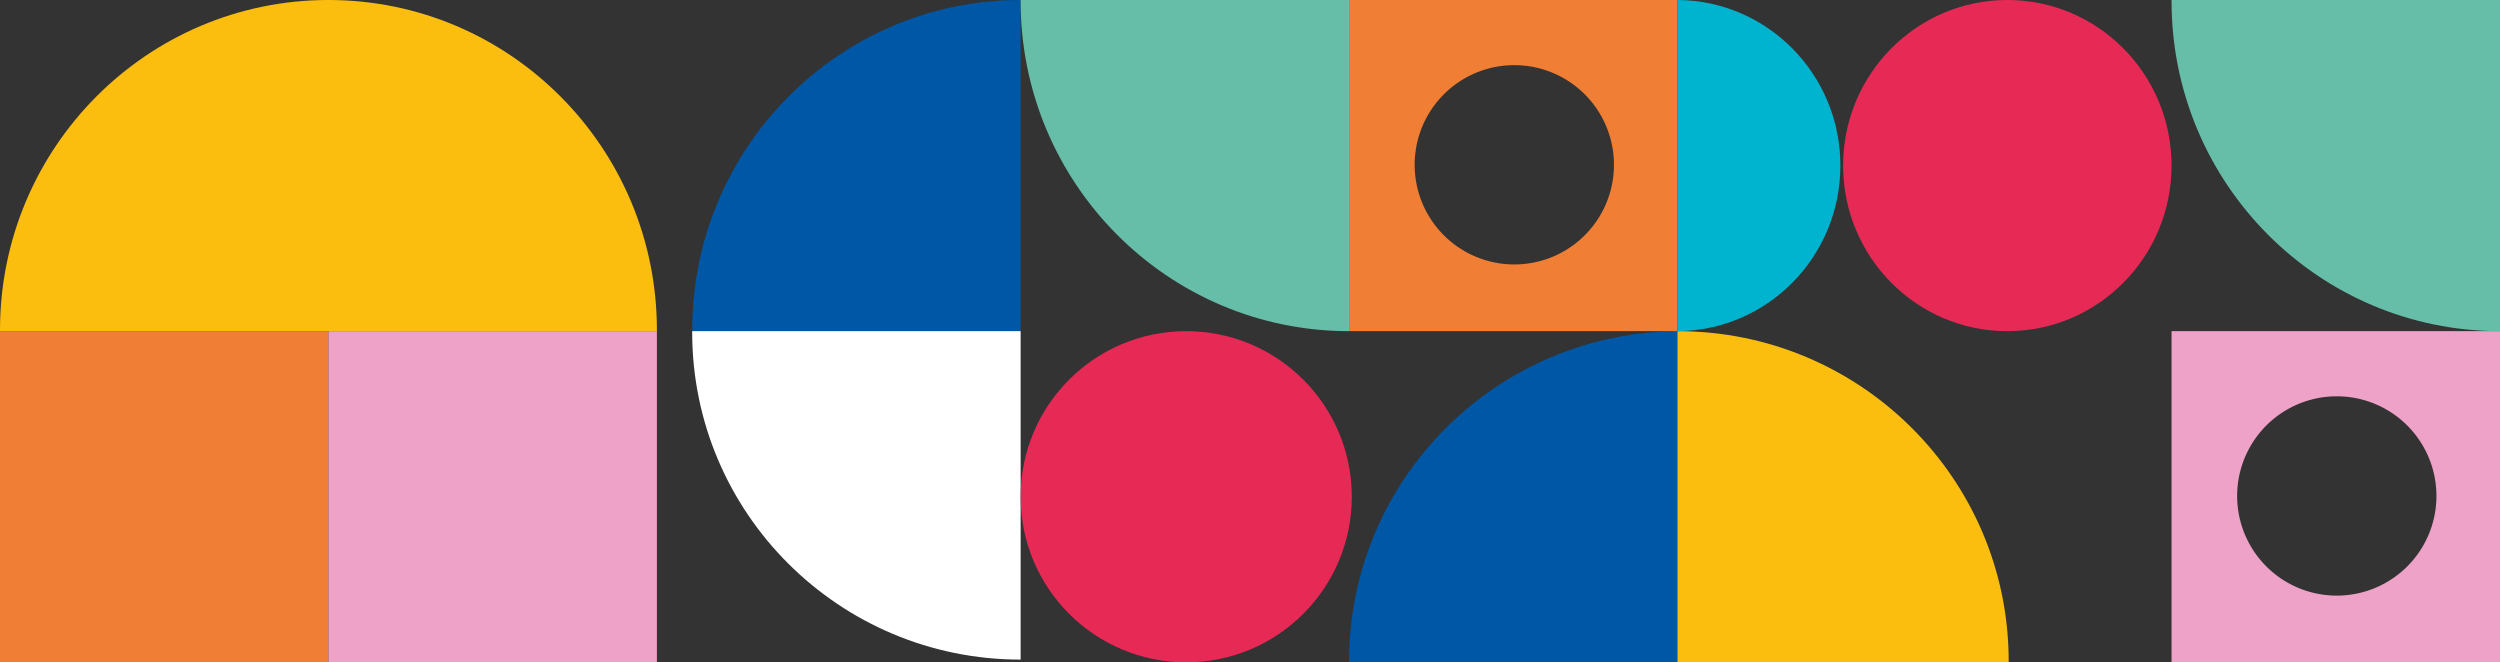
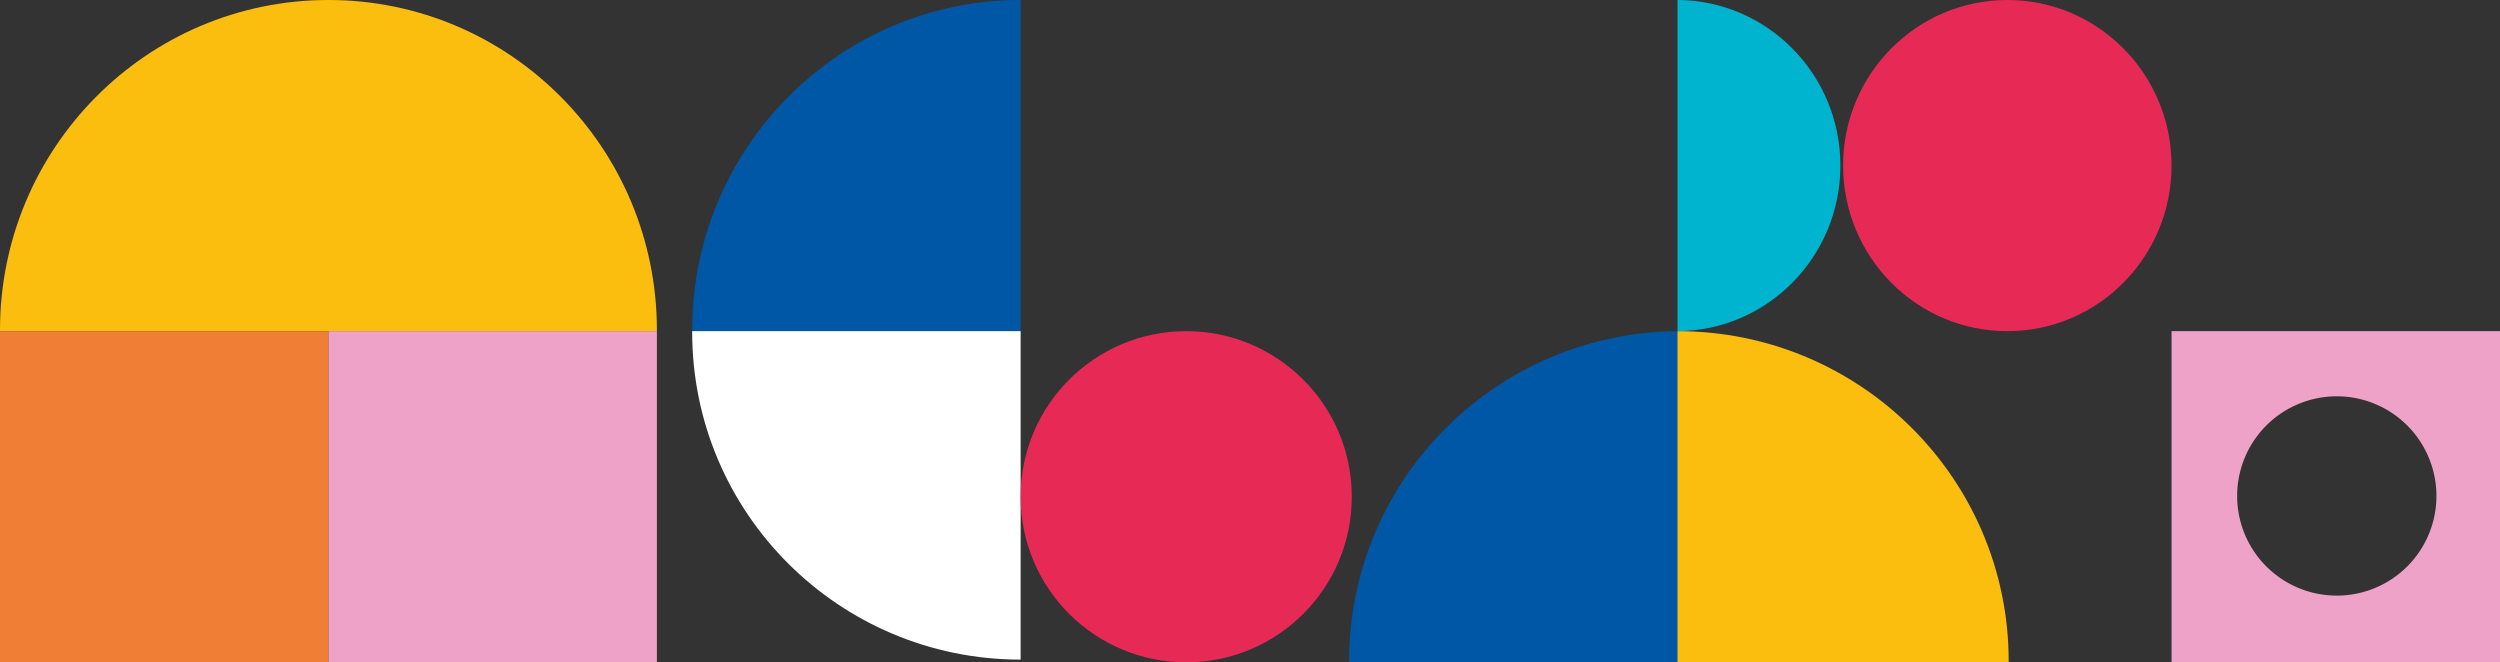
<svg xmlns="http://www.w3.org/2000/svg" width="921" height="244" viewBox="0 0 921 244">
  <rect x="0" y="0" width="921" height="244" fill="#333333" stroke="none" />
  <g transform="translate(-2359 -1418)">
    <path d="M0,0V122C66.826,122,121,67.547,121,.376c0-.127,0-.249,0-.376Z" transform="translate(2735 1540) rotate(180)" fill="#0057a5" />
    <path d="M0,121V0C66.826,0,121,54.006,121,120.627c0,.126,0,.247,0,.373Z" transform="translate(2735 1661) rotate(180)" fill="#fff" />
    <path d="M0,0V122C67.378,122,122,67.547,122,.376c0-.127,0-.249,0-.376Z" transform="translate(2978 1662) rotate(180)" fill="#0057a5" />
    <path d="M0,122V0C67.378,0,122,54.453,122,121.624c0,.127,0,.249,0,.376Z" transform="translate(2977 1540)" fill="#fcbe0e" />
-     <path d="M0,122V0C66.826,0,121,54.453,121,121.624c0,.127,0,.249,0,.376Z" transform="translate(2856 1540) rotate(180)" fill="#66bea8" />
-     <path d="M0,122V0C66.826,0,121,54.453,121,121.624c0,.127,0,.249,0,.376Z" transform="translate(3280 1540) rotate(180)" fill="#66bea8" />
-     <path d="M121,122H0V0H121V122ZM60.826,24A36.711,36.711,0,1,0,75.16,26.894,36.6,36.6,0,0,0,60.826,24Z" transform="translate(2856 1418)" fill="#f07e34" />
+     <path d="M0,122V0c0,.127,0,.249,0,.376Z" transform="translate(3280 1540) rotate(180)" fill="#66bea8" />
    <path d="M121,122H0V0H121V122ZM60.826,24A36.711,36.711,0,1,0,75.16,26.894,36.6,36.6,0,0,0,60.826,24Z" transform="translate(3159 1540)" fill="#eea2c7" />
    <circle cx="61" cy="61" r="61" transform="translate(2735 1540)" fill="#e72956" />
    <ellipse cx="60.5" cy="61" rx="60.5" ry="61" transform="translate(3038 1418)" fill="#e72956" />
    <path d="M0,0C33.17.206,60,27.438,60,61S33.17,121.794,0,122Z" transform="translate(2977 1418)" fill="#00b4cf" />
    <path d="M0,122c0-.127,0-.25,0-.377C0,54.453,54.173,0,121,0S242,54.453,242,121.623c0,.127,0,.25,0,.377Z" transform="translate(2359 1418)" fill="#fcbe0e" />
    <rect width="121" height="122" transform="translate(2359 1540)" fill="#f07e34" />
    <rect width="121" height="122" transform="translate(2480 1540)" fill="#eea2c7" />
  </g>
</svg>